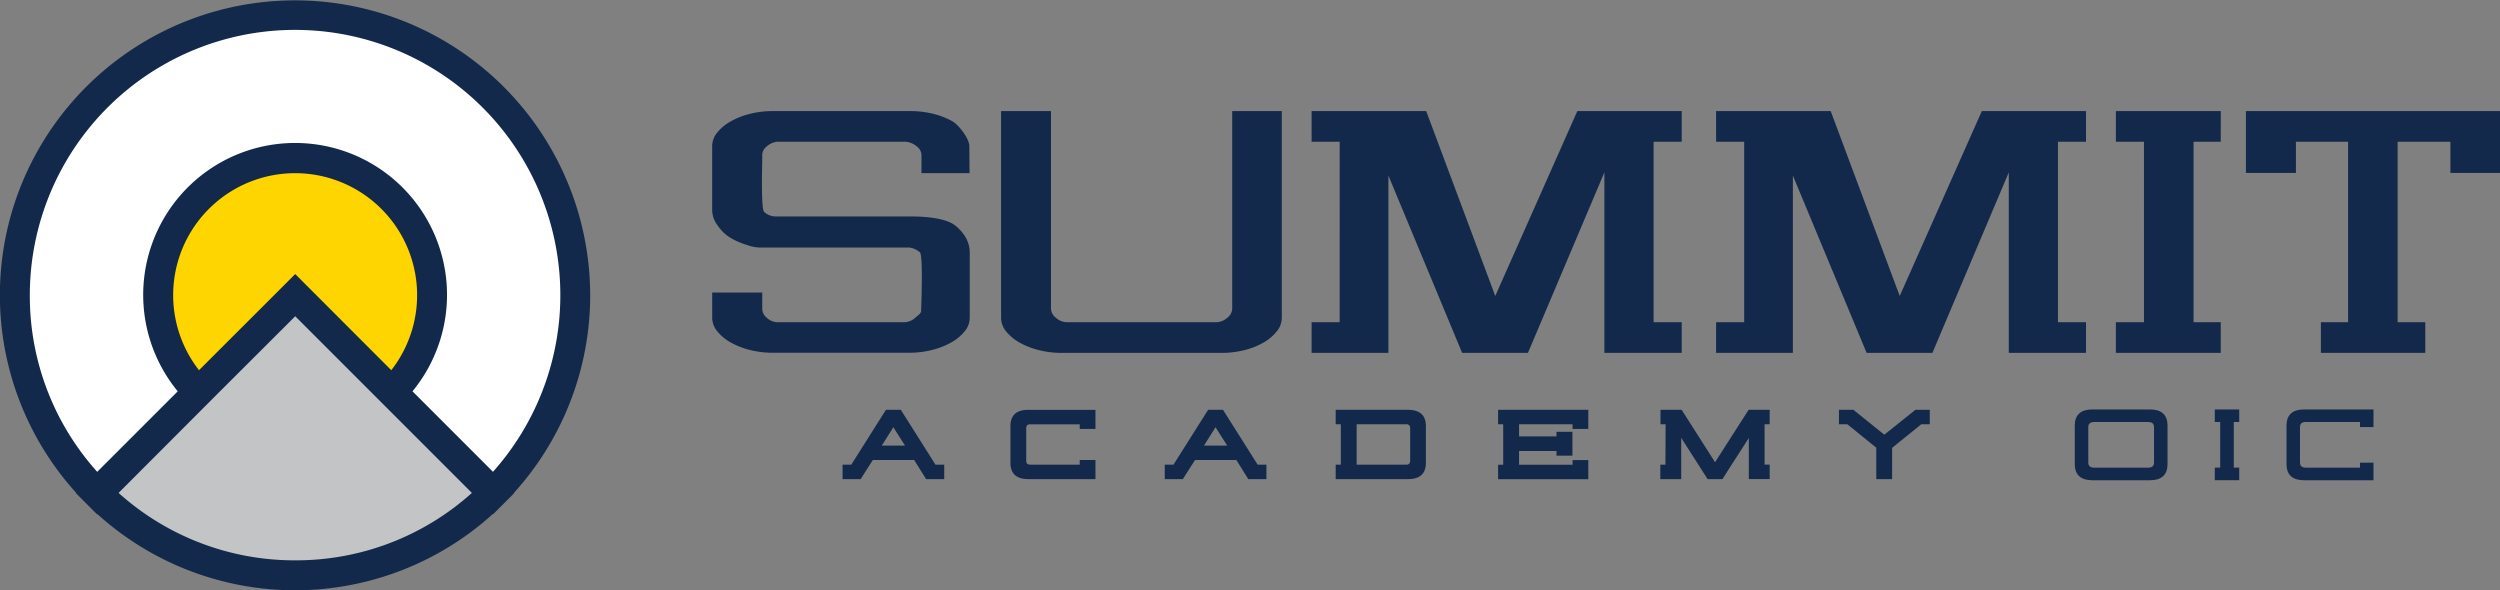
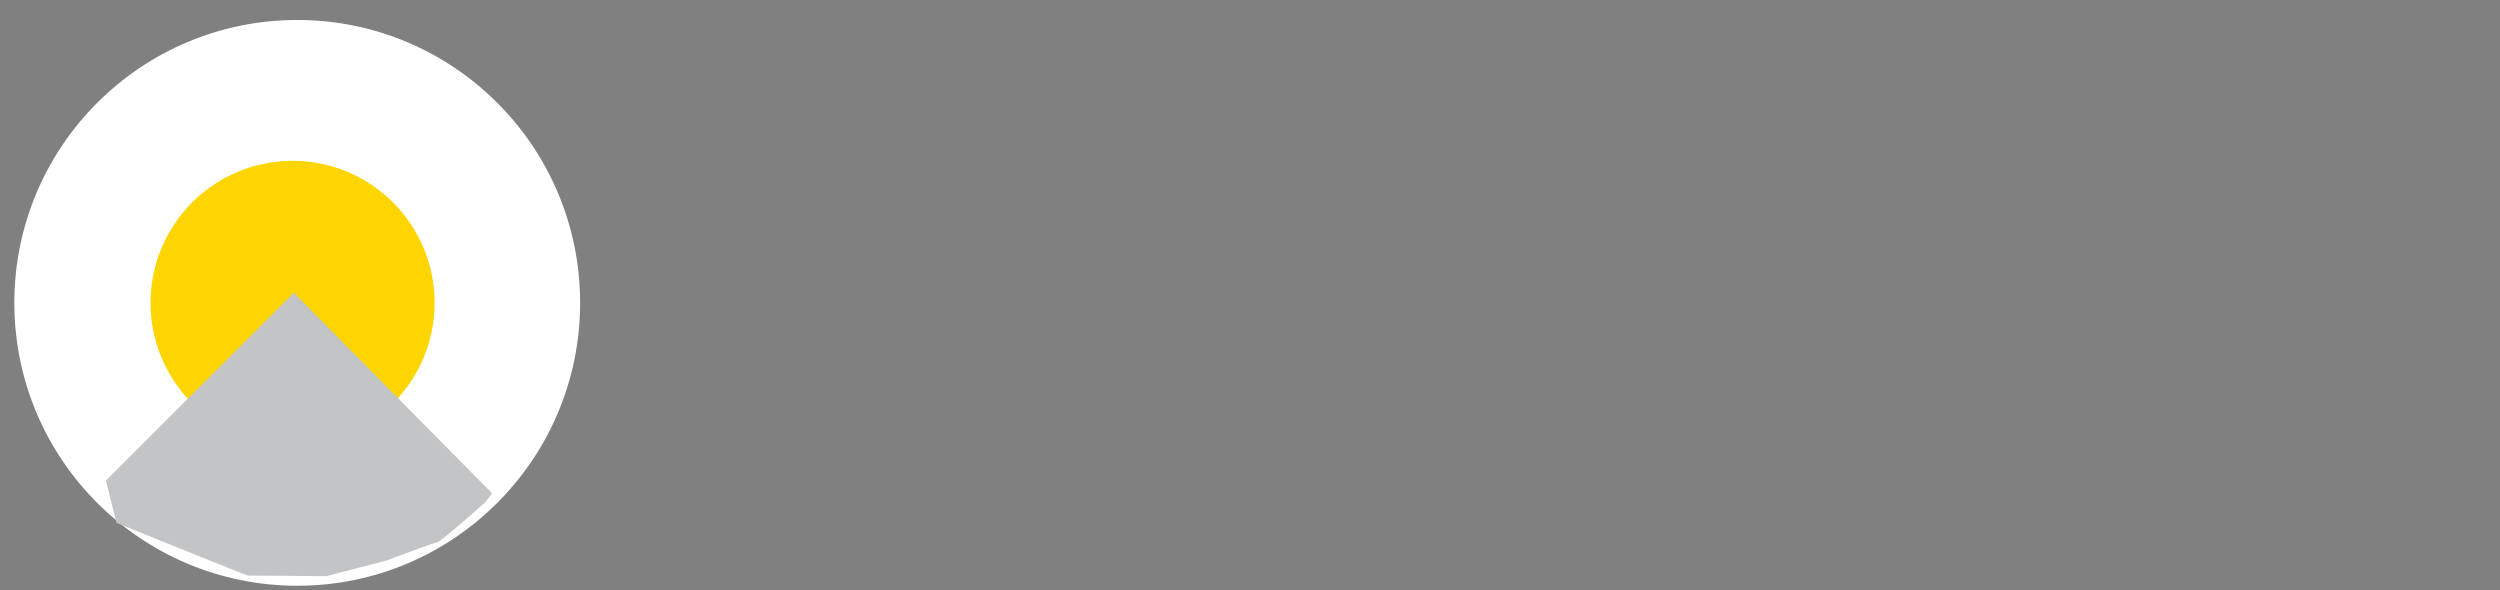
<svg xmlns="http://www.w3.org/2000/svg" id="Layer_1" data-name="Layer 1" viewBox="0 0 838.33 197.91">
  <rect x="0" y="0" width="838.33" height="197.91" fill="#808080" stroke="none" />
  <defs>
    <style>.cls-1{fill:#13294b}</style>
  </defs>
-   <path d="M305 83h-49.13a13.13 13.13 0 0 1-5.28-.82 24.24 24.24 0 0 1-6-2.65 14.42 14.42 0 0 1-4.13-4.19 8.53 8.53 0 0 1-1.65-5V49a7.16 7.16 0 0 1 1.69-4.54 15.42 15.42 0 0 1 4.5-3.74 25.39 25.39 0 0 1 6.48-2.54 31.07 31.07 0 0 1 7.65-.93h46.06a31.81 31.81 0 0 1 7.8.93 25.46 25.46 0 0 1 6.47 2.54c1.87 1.07 5.65 5.68 5.59 8.38l.07 8.95H309v-6.12a3.74 3.74 0 0 0-1.54-2.8 6.72 6.72 0 0 0-3.61-1.6H260.6a6.32 6.32 0 0 0-3.53 1.6 3.81 3.81 0 0 0-1.47 2.8v2.14c0 1-.47 16.06.66 17a5.57 5.57 0 0 0 3.74 1.51h44.88c2.65 0 11.85 0 15.61 3.18 5.09 4.25 4.7 8.44 4.7 10v20.78a7.18 7.18 0 0 1-1.69 4.54 15.57 15.57 0 0 1-4.49 3.74 25.83 25.83 0 0 1-6.47 2.54 31.21 31.21 0 0 1-7.66.93h-45.75a31.07 31.07 0 0 1-7.65-.93 25.76 25.76 0 0 1-6.48-2.54 15.57 15.57 0 0 1-4.49-3.74 7.18 7.18 0 0 1-1.69-4.54V98.1h16.78v5.54a4 4 0 0 0 1.47 2.87 5.44 5.44 0 0 0 3.53 1.54h42.53a5.59 5.59 0 0 0 3.75-1.47c1.13-1 2-1.46 2-2.44 0 0 .75-18.56-.42-19.54A7.1 7.1 0 0 0 305 83zm47.43-45.75v66.39a4 4 0 0 0 1.69 2.94 5.57 5.57 0 0 0 3.75 1.47h49.89a5.59 5.59 0 0 0 3.75-1.47 4 4 0 0 0 1.69-2.94V37.25h16.63v69.33a7.23 7.23 0 0 1-1.69 4.54 15.79 15.79 0 0 1-4.42 3.74 24.57 24.57 0 0 1-6.4 2.54 31.07 31.07 0 0 1-7.65.93H356a31.21 31.21 0 0 1-7.66-.93 25.83 25.83 0 0 1-6.47-2.54 15.57 15.57 0 0 1-4.49-3.74 7.18 7.18 0 0 1-1.69-4.54V37.25zM648 118.33h-22.06l-24.73-59.45v59.45h-25.75v-10.28h9.42V47.53h-9.42V37.25h38.43l23.15 62 27.53-62h34.94v10.28h-9.41v60.52h9.41v10.28h-25.9V57.81zm-135.63 0H490.3l-24.72-59.45v59.45h-25.76v-10.28h9.42V47.53h-9.42V37.25h38.43l23.16 62 27.52-62h35v10.28h-9.42v60.52h9.42v10.28H538V57.81zm232.32-70.8h-9.12v60.52h9.12v10.28h-35.17v-10.28h9.42V47.53h-9.42V37.25h35.17zM821.7 58V47.53H804v60.52h9.27v10.28h-35v-10.28h9.12V47.53H769.9V58h-16.77V37.25h85.2V58zM282.54 160.66v-4.85h2.93l11.61-18.38h5l11.61 18.38h2.94v4.85h-6.08l-4-6.41h-13.84c-.8 1.24-1.64 2.52-4.09 6.41zm13.15-11.23h7.79c-.49-.8-1-1.57-3.91-6.16zm48.44 5.17c0 .83.52 1.21 1.33 1.21h16.61v-1.56h5.28v6.41h-22.52c-4 0-6-1.82-6-5.49v-12.25c0-3.67 2-5.49 6-5.49h22.52v6.41h-5.28v-1.56h-16.61c-.81 0-1.33.38-1.33 1.21zm46.45 6.06v-4.85h2.93l11.61-18.38h5l11.61 18.38h2.94v4.85h-6.08l-4-6.41h-13.84c-.8 1.24-1.64 2.52-4.09 6.41zm13.15-11.23h7.79c-.49-.8-1-1.57-3.91-6.16zm74.42-6.51v12.25c0 3.67-2 5.49-6 5.49H447.9v-4.85h1.72v-13.53h-1.72v-4.85h24.24c3.98 0 6.01 1.82 6.01 5.49zm-5.28.57a1.16 1.16 0 0 0-1.33-1.21h-16.61v13.53h16.61a1.16 1.16 0 0 0 1.33-1.21zm59.74-6.06v6.41h-5.28v-1.56h-17.94v4.05h12.55v-1.53h5.35v8h-5.35v-1.57h-12.55v4.6h17.94v-1.56h5.28v6.41h-30.25v-4.85h1.71v-13.55h-1.71v-4.85zm25.92 4.85h-1.71v-4.85h7.1L575.11 155l11.26-17.58h7.06v4.85h-1.71v13.53h1.71v4.85h-7v-13.78c-2.87 4.54-6 9.26-8.82 13.79h-5l-8.85-13.85v13.85h-7v-4.85h1.71zm62.99-4.85 10.35 8.33c1.64-1.31 3.36-2.65 10.42-8.33h4.83v4.85h-2.87c-3.25 2.68-6.5 5.23-9.76 7.91v10.47h-5.31v-10.53l-9.69-7.85h-2.83v-4.85z" class="cls-1" />
-   <path fill="#13294b" stroke="#13294b" stroke-miterlimit="10" d="M721 137.8q5.34 0 5.34 4.87v13q0 4.88-5.34 4.87h-19.42q-5.34 0-5.34-4.87v-13q0-4.87 5.34-4.87zm-.62 19.52c1.44 0 2.43-.68 2.43-2.24v-11.82c0-1.56-1-2.24-2.43-2.24h-18.15c-1.47 0-2.46.68-2.46 2.24v11.82c0 1.56 1 2.24 2.46 2.24zM745 141h-1.81v-3.2h7.19v3.2h-1.82v16.3h1.82v3.22h-7.19v-3.22H745zm25.76 14.08c0 1.56 1 2.24 2.47 2.24h18.65v-1.68h3.53v4.9h-22.83q-5.34 0-5.34-4.87v-13q0-4.87 5.34-4.87h22.83v4.9h-3.53V141h-18.65c-1.47 0-2.47.68-2.47 2.24z" />
  <circle cx="99.67" cy="101.56" r="94.86" fill="#fff" />
  <circle cx="98.11" cy="101.56" r="47.63" fill="#ffd500" />
  <path fill="#c2c4c6" d="m98.53 98.15-63 63 3.52 14.17S82.54 193 83.18 193l26.22.21 20.47-5.33s15.13-5.76 16.63-6 16.2-13.43 16.2-13.43l2.34-3z" />
-   <path d="M197.91 99A99 99 0 0 0 7.78 60.44 98.75 98.75 0 0 0 25.57 165.3l-.09.08 3.52 3.54 3.53 3.53.09-.09a98.78 98.78 0 0 0 132.65 0l.08.09 3.54-3.54 3.53-3.54-.09-.08A98.63 98.63 0 0 0 197.91 99zM99 187.9a88.26 88.26 0 0 1-59.24-22.61L73 132l26-25.95 59.24 59.24A88.15 88.15 0 0 1 99 187.9zm0-96-32.27 32.24a40.9 40.9 0 1 1 64.48 0zm66.32 66.32-27-27a50.94 50.94 0 1 0-78.72 0l-27 27A88.15 88.15 0 0 1 10 99a88.95 88.95 0 1 1 155.28 59.24z" class="cls-1" />
</svg>